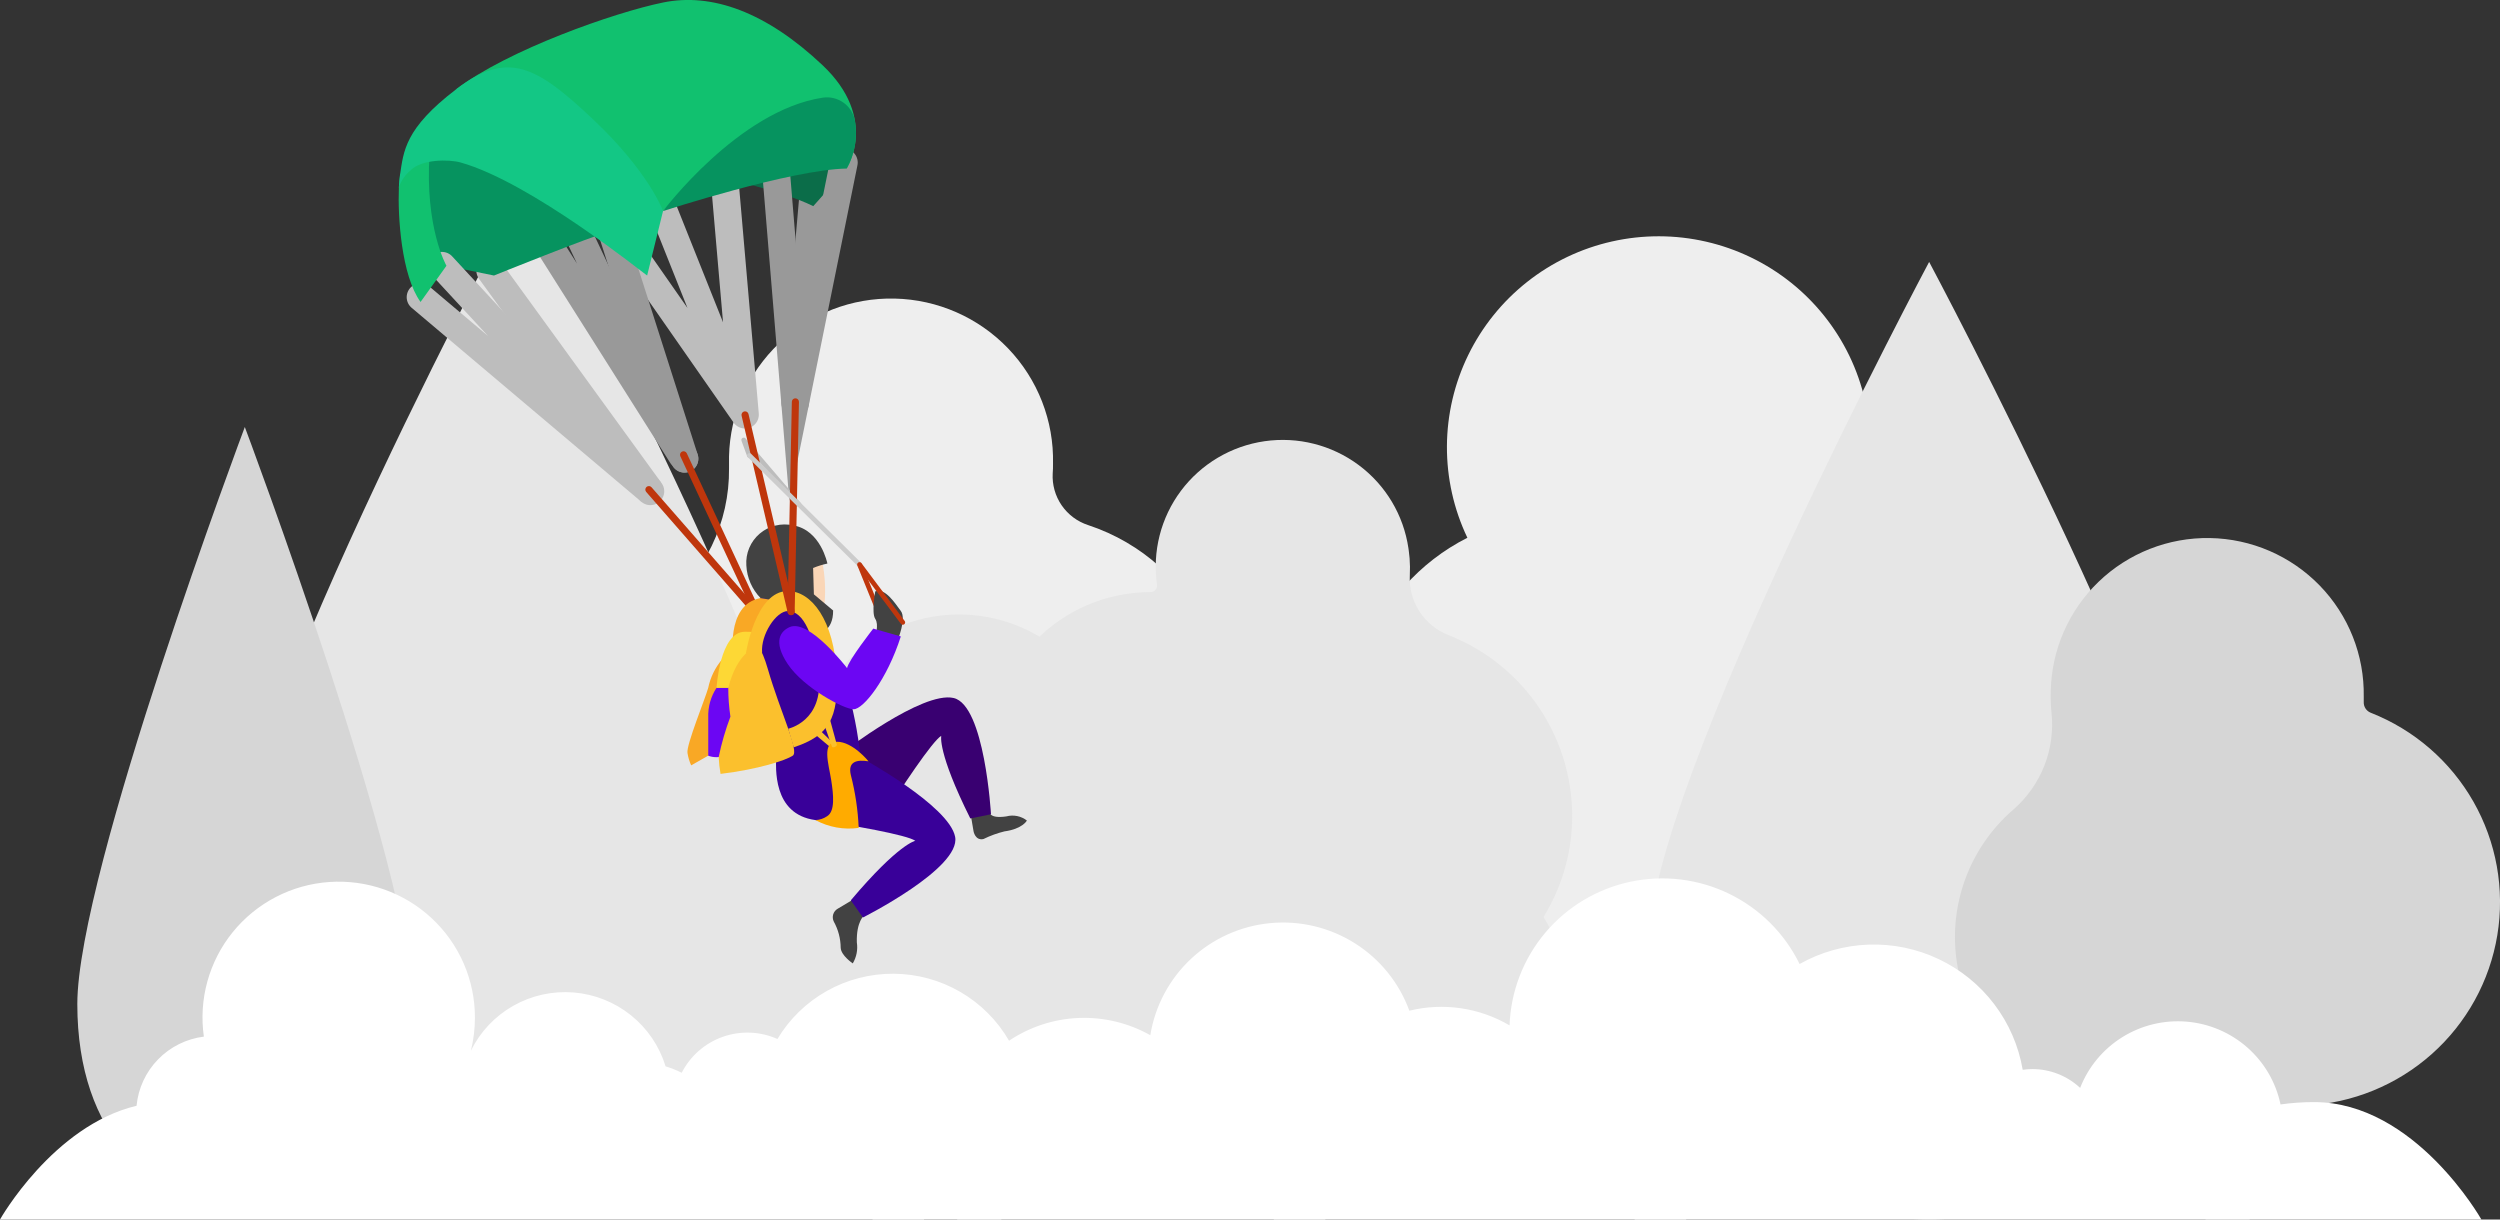
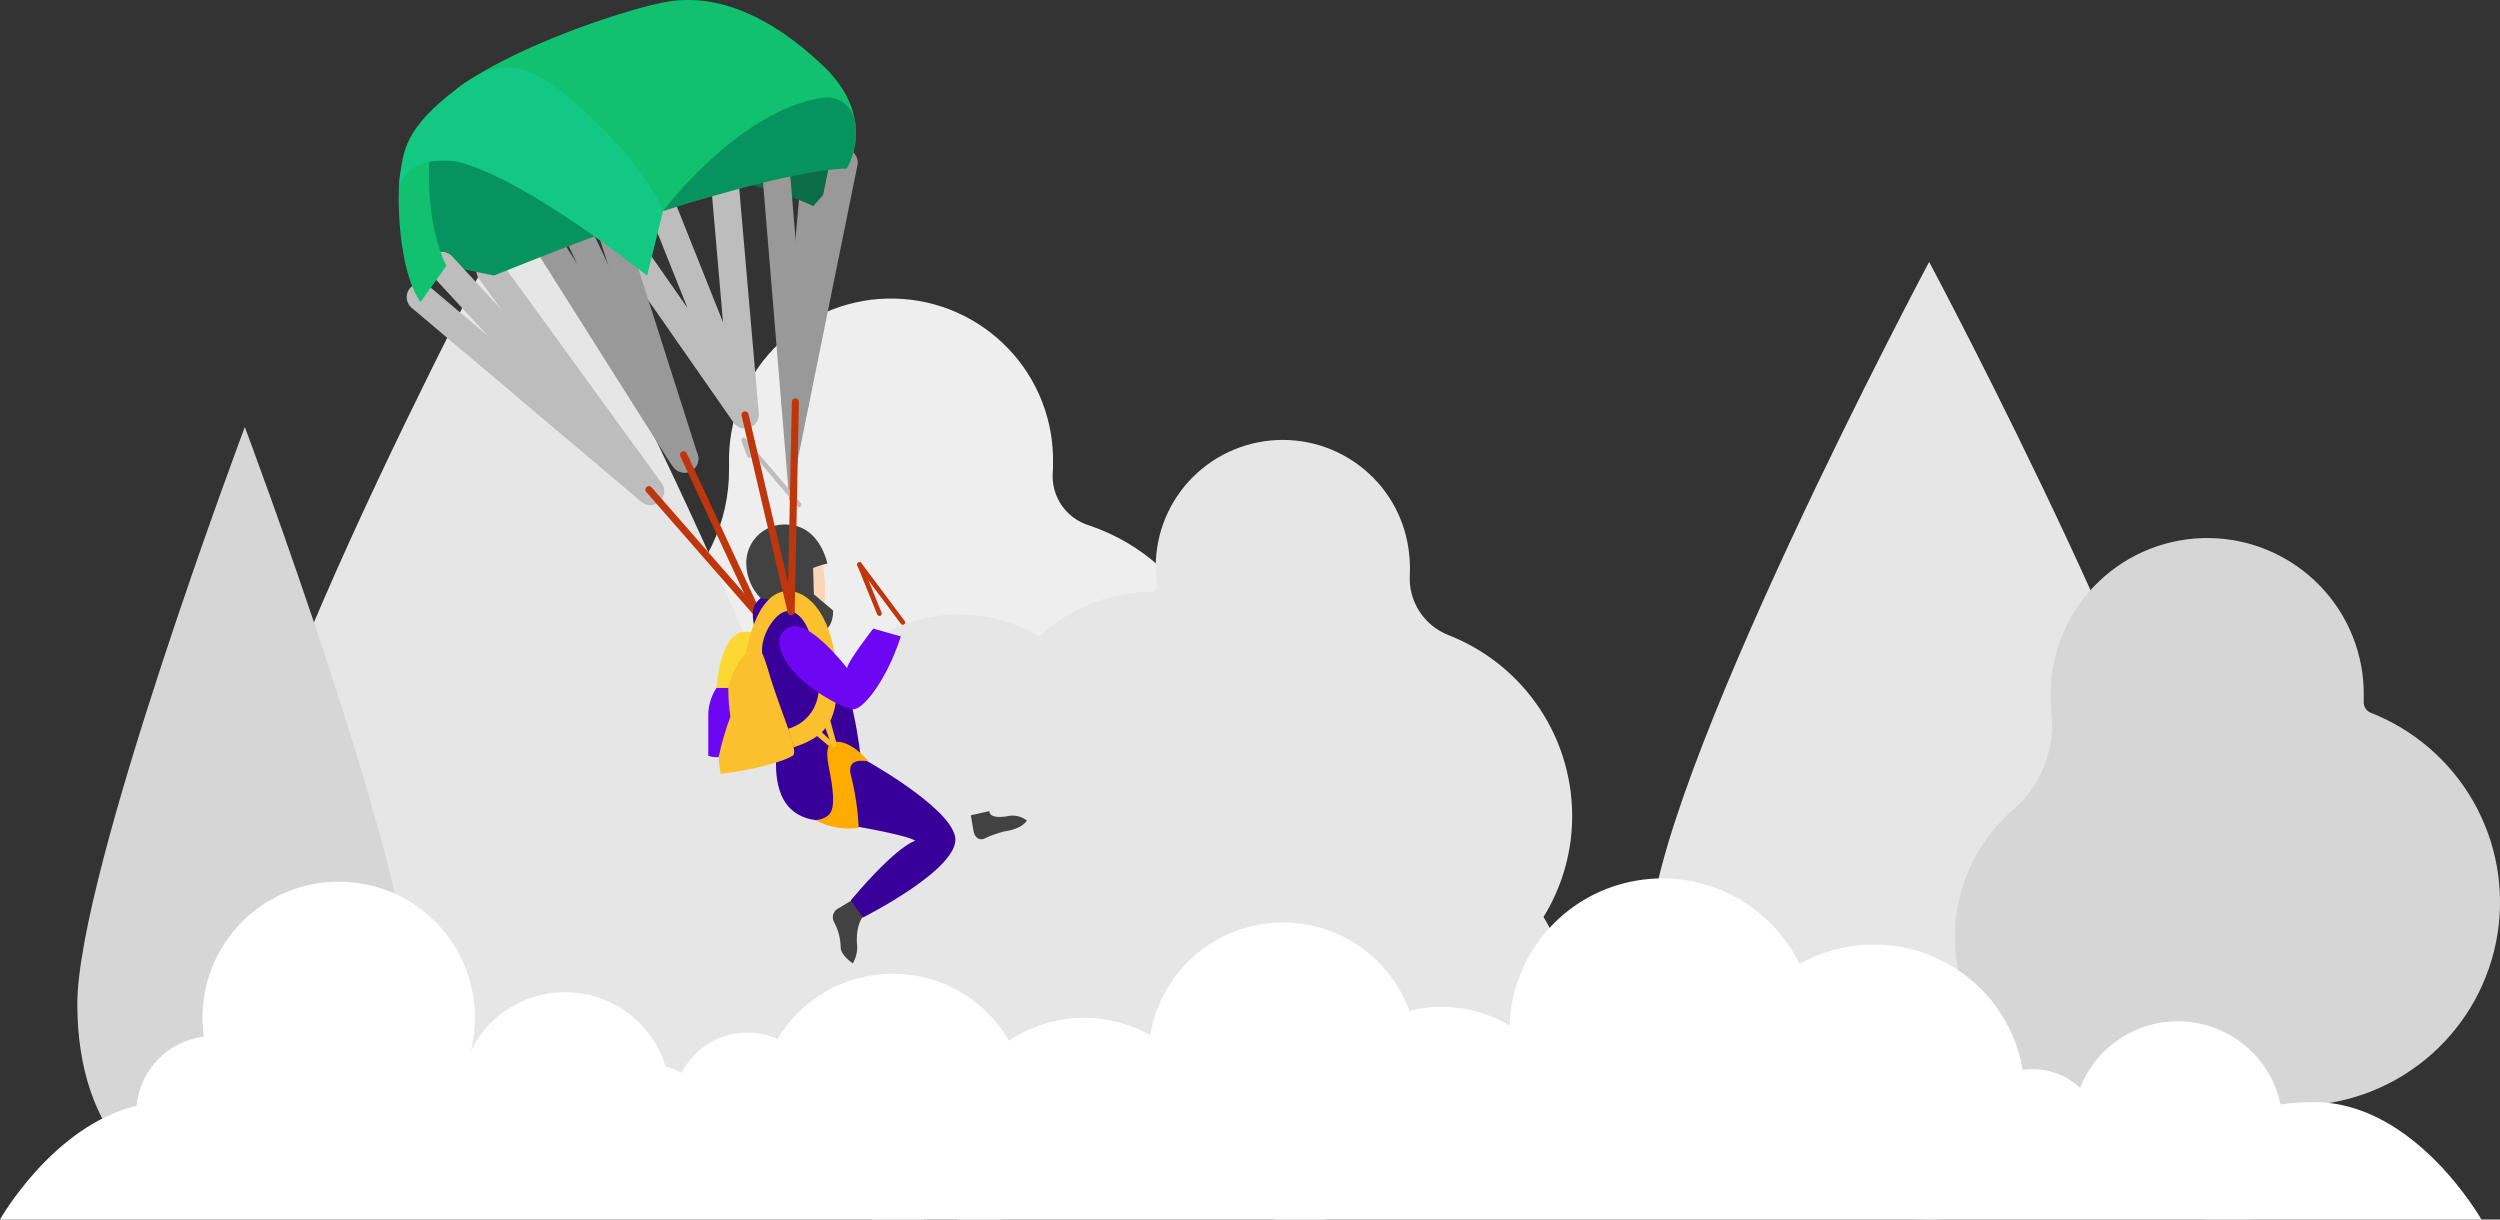
<svg xmlns="http://www.w3.org/2000/svg" width="205" height="100" viewBox="0 0 205 100" fill="none">
  <rect x="0" y="0" width="205" height="100" fill="#333333" stroke="none" />
-   <path d="M120.325 44.097C119.208 41.753 118.635 39.188 118.648 36.593C118.661 33.998 119.259 31.439 120.398 29.106C121.538 26.773 123.189 24.724 125.23 23.113C127.27 21.502 129.649 20.369 132.188 19.799C134.728 19.228 137.364 19.234 139.9 19.816C142.437 20.398 144.81 21.542 146.844 23.162C148.877 24.783 150.519 26.838 151.648 29.177C152.776 31.515 153.363 34.077 153.364 36.672C153.364 37.165 153.336 37.656 153.296 38.14C155.681 39.246 157.783 40.879 159.442 42.915C161.101 44.95 162.273 47.336 162.87 49.89C163.468 52.444 163.474 55.1 162.889 57.657C162.305 60.214 161.144 62.605 159.495 64.648C159.971 67.273 159.602 69.981 158.441 72.384C157.279 74.787 155.385 76.761 153.029 78.026C150.673 79.29 147.976 79.779 145.325 79.423C142.673 79.067 140.202 77.883 138.266 76.042V99.999H134.04V75.807C129.884 77.295 125.316 77.147 121.266 75.395C117.216 73.642 113.988 70.416 112.239 66.375C110.491 62.333 110.354 57.779 111.857 53.64C113.359 49.501 116.387 46.089 120.325 44.097Z" fill="url(#paint0_linear_2663_4889)" />
  <path d="M54.244 49.834C55.99 48.485 57.398 46.75 58.359 44.767C59.32 42.783 59.806 40.605 59.78 38.402V37.424C59.86 33.912 61.336 30.576 63.884 28.149C66.432 25.722 69.842 24.404 73.365 24.483C76.888 24.563 80.235 26.035 82.669 28.574C85.104 31.114 86.427 34.514 86.347 38.025C86.347 38.295 86.347 38.558 86.322 38.82C86.27 39.747 86.527 40.666 87.053 41.432C87.579 42.199 88.344 42.771 89.229 43.059C91.417 43.781 93.429 44.952 95.133 46.498C96.838 48.044 98.198 49.931 99.124 52.034C100.051 54.138 100.524 56.412 100.512 58.709C100.501 61.006 100.005 63.276 99.057 65.37C98.109 67.464 96.731 69.336 95.011 70.865C93.291 72.394 91.267 73.546 89.072 74.245C86.877 74.945 84.559 75.177 82.268 74.926C79.977 74.675 77.765 73.947 75.774 72.789V99.999H71.548V72.242C70.072 73.375 68.386 74.206 66.588 74.69C64.789 75.173 62.912 75.299 61.065 75.059C59.218 74.82 57.436 74.219 55.821 73.293C54.206 72.367 52.79 71.133 51.654 69.662C50.518 68.19 49.683 66.51 49.199 64.717C48.714 62.924 48.588 61.054 48.828 59.212C49.068 57.371 49.67 55.594 50.599 53.985C51.528 52.375 52.766 50.964 54.242 49.831L54.244 49.834Z" fill="url(#paint1_linear_2663_4889)" />
-   <path d="M158.19 99.999C152.111 99.986 146.284 97.572 141.984 93.287C137.684 89.002 135.262 83.194 135.247 77.134C135.247 64.519 158.19 21.476 158.19 21.476C158.19 21.476 181.152 64.519 181.152 77.134C181.132 83.196 178.706 89.004 174.403 93.288C170.101 97.573 164.272 99.986 158.19 99.999Z" fill="url(#paint2_linear_2663_4889)" />
+   <path d="M158.19 99.999C152.111 99.986 146.284 97.572 141.984 93.287C137.684 89.002 135.262 83.194 135.247 77.134C135.247 64.519 158.19 21.476 158.19 21.476C158.19 21.476 181.152 64.519 181.152 77.134C170.101 97.573 164.272 99.986 158.19 99.999Z" fill="url(#paint2_linear_2663_4889)" />
  <path d="M81.239 62.515C81.006 59.053 82.162 55.64 84.453 53.027C86.744 50.414 89.983 48.815 93.456 48.583C93.758 48.562 94.045 48.552 94.341 48.552C94.411 48.553 94.481 48.539 94.546 48.512C94.612 48.485 94.671 48.446 94.721 48.396C94.771 48.346 94.81 48.287 94.837 48.222C94.864 48.157 94.878 48.087 94.878 48.017V47.95C94.481 45.225 95.186 42.454 96.837 40.247C98.489 38.04 100.953 36.578 103.686 36.181C106.42 35.785 109.199 36.488 111.413 38.135C113.627 39.781 115.094 42.237 115.492 44.962L115.519 45.158C115.549 45.366 115.57 45.57 115.587 45.777C115.623 46.241 115.629 46.706 115.605 47.171C115.548 48.219 115.826 49.259 116.397 50.142C116.969 51.024 117.805 51.703 118.788 52.084C121.856 53.289 124.476 55.41 126.288 58.157C128.1 60.904 129.016 64.142 128.911 67.428C128.822 70.175 128.014 72.851 126.568 75.191C128.059 77.593 128.631 80.451 128.179 83.24C127.726 86.028 126.28 88.561 124.105 90.372C121.931 92.184 119.173 93.152 116.34 93.1C113.507 93.048 110.787 91.979 108.681 90.089V99.999H104.455V86.161C101.991 87.963 99.004 88.913 95.948 88.869C92.893 88.825 89.935 87.789 87.524 85.917C85.113 84.045 83.381 81.44 82.59 78.497C81.799 75.555 81.993 72.435 83.142 69.613C83.228 69.398 83.264 69.168 83.246 68.938C83.228 68.707 83.157 68.485 83.039 68.286C81.991 66.531 81.374 64.554 81.24 62.516L81.239 62.515Z" fill="url(#paint3_linear_2663_4889)" />
  <path d="M43.171 15.138C43.171 15.138 67.624 60.434 67.624 73.826C67.624 80.291 65.047 86.491 60.462 91.063C55.876 95.634 49.656 98.202 43.171 98.202C36.685 98.202 30.466 95.634 25.88 91.063C21.294 86.491 18.718 80.291 18.718 73.826C18.718 60.434 43.171 15.138 43.171 15.138Z" fill="url(#paint4_linear_2663_4889)" />
  <path d="M6.34 82.334C6.34 93.104 12.489 98.797 20.075 98.797C27.662 98.797 33.812 93.104 33.812 82.334C33.812 71.564 20.075 35.015 20.075 35.015C20.075 35.015 6.34 71.564 6.34 82.334Z" fill="url(#paint5_linear_2663_4889)" />
  <path d="M65.885 64.516C65.812 63.829 65.794 63.137 65.831 62.447C66.021 59.126 67.502 56.01 69.958 53.76C72.415 51.51 75.654 50.301 78.989 50.392C82.324 50.483 85.493 51.864 87.823 54.245C90.153 56.625 91.461 59.817 91.47 63.142V63.558C91.468 63.682 91.504 63.804 91.575 63.907C91.645 64.01 91.746 64.089 91.863 64.132C95.059 65.37 97.802 67.548 99.728 70.376C101.653 73.205 102.67 76.55 102.643 79.968C102.576 89.271 94.794 96.691 85.462 96.691H82.114V99.999H78.492V96.691H72.384C68.612 96.714 64.982 95.254 62.282 92.628C59.582 90.001 58.03 86.42 57.961 82.66C57.941 80.576 58.384 78.513 59.26 76.62C60.136 74.728 61.422 73.053 63.026 71.715C64.058 70.84 64.858 69.725 65.356 68.469C65.855 67.214 66.036 65.855 65.885 64.513V64.516Z" fill="url(#paint6_linear_2663_4889)" />
  <path d="M165.135 66.347C166.25 65.367 167.112 64.135 167.649 62.754C168.186 61.373 168.382 59.883 168.22 58.41C168.164 57.84 168.145 57.268 168.162 56.696C168.22 53.303 169.627 50.072 172.075 47.714C174.522 45.356 177.809 44.063 181.212 44.12C184.615 44.178 187.856 45.581 190.222 48.02C192.588 50.46 193.885 53.736 193.827 57.129V57.562C193.818 57.748 193.867 57.933 193.968 58.09C194.068 58.247 194.215 58.369 194.388 58.44C197.951 59.838 200.926 62.411 202.817 65.73C204.708 69.049 205.401 72.914 204.781 76.68C204.161 80.447 202.264 83.888 199.408 86.43C196.552 88.973 192.908 90.463 189.084 90.652C187.493 90.731 184.479 90.673 184.479 90.673V100H180.856V90.674C180.856 90.674 176.159 90.794 173.475 90.656C170.706 90.514 168.042 89.548 165.828 87.883C163.614 86.218 161.951 83.93 161.054 81.314C160.156 78.699 160.065 75.875 160.792 73.207C161.52 70.539 163.033 68.15 165.135 66.347Z" fill="url(#paint7_linear_2663_4889)" />
  <path d="M11.198 90.673C11.334 89.243 11.955 87.903 12.959 86.872C13.962 85.841 15.287 85.182 16.716 85.003C16.5 83.489 16.599 81.946 17.007 80.472C17.414 78.998 18.122 77.623 19.087 76.433C20.051 75.244 21.251 74.265 22.611 73.558C23.971 72.851 25.463 72.431 26.994 72.324C28.524 72.218 30.06 72.426 31.506 72.937C32.952 73.448 34.277 74.25 35.398 75.294C36.52 76.338 37.413 77.601 38.023 79.004C38.633 80.407 38.947 81.921 38.944 83.45C38.944 84.362 38.833 85.271 38.613 86.157C39.373 84.611 40.583 83.329 42.085 82.477C43.586 81.625 45.31 81.244 47.032 81.382C48.754 81.521 50.395 82.172 51.74 83.253C53.085 84.333 54.074 85.792 54.576 87.439C55.032 87.578 55.475 87.754 55.901 87.966C56.603 86.589 57.81 85.533 59.271 85.018C60.732 84.503 62.336 84.567 63.75 85.198C64.734 83.555 66.131 82.196 67.804 81.257C69.477 80.318 71.367 79.832 73.287 79.846C75.207 79.86 77.089 80.375 78.748 81.338C80.406 82.302 81.783 83.681 82.742 85.339C84.44 84.199 86.424 83.553 88.469 83.473C90.515 83.394 92.543 83.883 94.326 84.888C94.714 82.486 95.891 80.28 97.671 78.617C99.453 76.953 101.737 75.926 104.167 75.696C106.597 75.466 109.034 76.047 111.097 77.347C113.16 78.646 114.732 80.592 115.567 82.878C118.359 82.194 121.308 82.626 123.784 84.082C123.882 81.296 124.911 78.624 126.708 76.489C128.506 74.354 130.968 72.88 133.703 72.301C136.438 71.722 139.288 72.072 141.801 73.295C144.313 74.518 146.343 76.543 147.567 79.049C149.297 78.074 151.236 77.529 153.222 77.459C155.208 77.389 157.182 77.797 158.976 78.648C160.77 79.499 162.333 80.767 163.531 82.347C164.73 83.927 165.529 85.772 165.862 87.724C166.121 87.686 166.382 87.666 166.644 87.664C168.102 87.662 169.507 88.214 170.572 89.207C171.244 87.486 172.457 86.026 174.029 85.047C175.601 84.068 177.448 83.622 179.295 83.774C181.143 83.927 182.891 84.67 184.28 85.894C185.669 87.117 186.625 88.755 187.004 90.564C187.915 90.435 188.834 90.371 189.754 90.372C198.04 90.372 203.474 99.999 203.474 99.999L0 99.999C0 99.999 4.345 92.309 11.198 90.673Z" fill="white" />
  <path d="M56.127 37.615L45.288 14.664M55.924 37.36L44.788 19.746" stroke="#999999" stroke-width="2.273" stroke-miterlimit="10" stroke-linecap="round" />
  <path d="M53.331 40.285L40.198 22.194" stroke="#BDBDBD" stroke-width="2.273" stroke-miterlimit="10" stroke-linecap="round" />
  <path d="M65.204 33.024L66.689 16.005" stroke="#999999" stroke-width="2.273" stroke-miterlimit="10" stroke-linecap="round" />
  <path d="M50.336 18.855C48.19 19.485 40.505 22.594 40.505 22.594L36.61 21.793L34.836 20.155C33.525 17.983 33.935 16.79 32.709 15.395C32.709 15.381 32.709 15.366 32.709 15.351C32.722 15.016 32.753 14.682 32.801 14.35C38.77 5.366 50.336 18.855 50.336 18.855Z" fill="#06935F" />
  <path d="M57.841 14.245C57.841 14.245 63.989 15.557 66.688 16.904L69.43 13.82C69.43 13.82 66.64 10.399 57.841 14.245Z" fill="#0B6D49" />
  <path d="M61.087 34.001L51.951 20.899M61.087 34.001L53.13 14.06M61.087 34.001L59.433 14.944" stroke="#BDBDBD" stroke-width="2.273" stroke-miterlimit="10" stroke-linecap="round" />
  <path d="M69.197 13.325L65.202 33.026L63.635 14.058" stroke="#999999" stroke-width="2.273" stroke-miterlimit="10" stroke-linecap="round" />
  <path d="M34.485 24.368L53.332 40.285L36.245 21.793" stroke="#BDBDBD" stroke-width="2.273" stroke-miterlimit="10" stroke-linecap="round" />
  <path d="M56.128 37.617L49.645 17.308" stroke="#999999" stroke-width="2.273" stroke-miterlimit="10" stroke-linecap="round" />
  <path d="M35.225 12.591C34.825 18.68 36.609 21.792 36.609 21.792L34.485 24.762C32.914 22.593 32.609 17.753 32.708 15.394C32.708 15.38 32.708 15.365 32.708 15.35C32.725 14.961 33.44 13.477 33.481 13.202C39.453 4.22 35.225 12.591 35.225 12.591ZM69.43 13.82C68.875 11.857 68.015 9.125 66.621 9.39C61.638 10.335 54.37 17.306 54.37 17.306C54.37 17.306 41.148 8.044 37.405 7.32C41.63 4.094 50.414 1.012 54.386 0.202C58.357 -0.608 62.811 0.969 67.448 5.345C72.084 9.721 69.43 13.82 69.43 13.82Z" fill="#11C16F" />
  <path d="M69.43 13.821C64.851 13.901 54.37 17.307 54.37 17.307C54.37 17.307 60.555 9.052 67.46 8.009C68.067 7.917 68.686 8.068 69.182 8.428C69.679 8.789 70.012 9.33 70.11 9.934C70.334 11.269 70.094 12.64 69.43 13.821Z" fill="#06935F" />
  <path d="M54.37 17.306L53.065 22.594C52.775 22.42 43.54 14.945 37.776 13.325C36.776 13.043 34.56 13.063 33.667 13.964C33.228 14.332 32.897 14.811 32.71 15.35C32.723 15.015 32.753 14.68 32.8 14.347C33.098 12.406 33.176 10.543 37.405 7.319C41.634 4.096 43.984 5.4 48.621 9.777C53.258 14.153 54.37 17.306 54.37 17.306Z" fill="#13C785" />
  <path d="M69.936 73.774L68.696 74.512C68.516 74.614 68.382 74.781 68.322 74.978C68.262 75.176 68.28 75.388 68.373 75.573C68.735 76.228 68.929 76.962 68.936 77.71C68.955 78.345 69.927 78.999 69.927 78.999C70.235 78.481 70.353 77.873 70.261 77.278C70.209 75.536 70.885 75.035 70.885 75.035L69.936 73.774ZM79.608 66.853L79.831 68.166C79.831 68.166 79.966 68.953 80.644 68.801C81.19 68.531 81.765 68.322 82.357 68.175C83.85 67.973 84.205 67.286 84.205 67.286C83.971 67.102 83.696 66.975 83.403 66.916C83.11 66.857 82.807 66.867 82.519 66.945C81.02 67.166 81.134 66.51 81.134 66.51L79.608 66.853Z" fill="#424242" />
-   <path d="M81.261 66.77C81.261 66.77 80.752 57.819 78.192 57.235C75.632 56.65 69.09 61.694 69.09 61.694L72.341 67.131C73.86 64.648 76.483 60.734 77.184 60.338C77.184 60.338 76.846 61.664 79.565 67.112L81.261 66.77Z" fill="#390071" />
  <path d="M65.525 41.577C65.497 41.578 65.469 41.572 65.444 41.56C65.418 41.548 65.395 41.531 65.377 41.51L61.535 37.016L61.631 37.282C61.649 37.33 61.647 37.383 61.626 37.43C61.604 37.477 61.565 37.513 61.517 37.531C61.468 37.549 61.415 37.547 61.368 37.525C61.321 37.504 61.284 37.465 61.266 37.416L60.801 36.142C60.786 36.099 60.786 36.053 60.802 36.011C60.818 35.968 60.848 35.933 60.887 35.91C60.926 35.887 60.972 35.879 61.017 35.886C61.061 35.894 61.102 35.917 61.132 35.951L65.673 41.263C65.697 41.291 65.712 41.325 65.717 41.362C65.722 41.398 65.716 41.435 65.701 41.469C65.685 41.502 65.66 41.531 65.629 41.551C65.598 41.571 65.562 41.581 65.525 41.581V41.577Z" fill="#BDBDBD" />
  <path d="M72.111 50.505C72.073 50.505 72.035 50.494 72.003 50.472C71.971 50.451 71.946 50.42 71.931 50.385L70.3 46.365C70.282 46.318 70.284 46.266 70.304 46.22C70.324 46.173 70.362 46.137 70.409 46.118C70.456 46.099 70.508 46.099 70.555 46.118C70.602 46.137 70.64 46.174 70.66 46.22L72.291 50.239C72.303 50.269 72.308 50.301 72.305 50.332C72.301 50.364 72.29 50.394 72.272 50.42C72.255 50.447 72.231 50.468 72.203 50.483C72.174 50.498 72.143 50.506 72.111 50.505ZM63.653 52.344C63.605 52.35 63.557 52.344 63.513 52.327C63.468 52.31 63.429 52.282 63.397 52.246L52.985 40.335C52.936 40.276 52.912 40.201 52.918 40.125C52.924 40.049 52.959 39.978 53.017 39.928C53.075 39.878 53.15 39.853 53.227 39.858C53.303 39.863 53.375 39.898 53.425 39.955L63.837 51.869C63.872 51.909 63.895 51.957 63.905 52.009C63.914 52.061 63.909 52.114 63.89 52.163C63.871 52.213 63.839 52.256 63.797 52.288C63.755 52.32 63.705 52.341 63.653 52.347V52.344Z" fill="#BF360C" />
  <path d="M62.797 52.075C62.742 52.075 62.688 52.058 62.642 52.029C62.596 51.999 62.559 51.957 62.536 51.907L55.787 37.414C55.755 37.344 55.751 37.264 55.778 37.192C55.805 37.12 55.859 37.061 55.929 37.029C55.999 36.996 56.079 36.993 56.152 37.02C56.224 37.046 56.283 37.101 56.316 37.17L63.065 51.663C63.086 51.708 63.095 51.757 63.092 51.806C63.088 51.856 63.072 51.903 63.045 51.944C63.017 51.986 62.98 52.019 62.936 52.042C62.893 52.065 62.844 52.076 62.794 52.075H62.797Z" fill="#BF360C" />
  <path d="M70.761 75.234C70.761 75.234 78.806 71.192 78.322 68.624C77.837 66.057 70.575 62.108 70.575 62.108C70.575 62.108 69.93 55.367 67.509 52.157C65.089 48.947 63.487 48.122 62.368 49.045C61.001 50.172 62.156 51.653 62.83 56.009C63.153 58.096 63.637 59.219 63.637 61.95C63.637 62.926 63.314 66.765 66.863 67.246C69.759 67.639 74.414 68.466 75.057 68.948C75.057 68.948 73.699 69.168 69.766 73.827L70.761 75.234Z" fill="#390099" />
  <path d="M67.422 46.05C67.647 47.175 67.712 48.327 67.614 49.471C67.374 50.611 64.447 48.146 64.447 48.146L64.557 45.746L67.422 46.05Z" fill="#FAD6B7" />
  <path d="M67.846 46.212C67.846 46.212 67.304 43.457 65.039 43.081C64.559 42.973 64.061 42.978 63.584 43.097C63.107 43.215 62.664 43.443 62.291 43.762C61.918 44.081 61.625 44.483 61.436 44.935C61.246 45.388 61.166 45.878 61.2 46.367C61.25 47.37 61.664 48.321 62.365 49.042C62.365 49.042 64.18 49.26 64.856 49.829C65.531 50.398 67.133 51.939 67.133 51.939C67.133 51.939 68.327 51.794 68.317 50.06L66.738 48.735L66.675 46.575C67.053 46.418 67.445 46.297 67.846 46.212Z" fill="#424242" />
-   <path d="M63.703 49.264L60.144 54.066C60.144 54.066 59.427 49.575 62.366 49.045L63.703 49.264ZM59.218 54.066C58.645 54.734 58.253 55.536 58.076 56.397C57.852 57.233 56.26 61.104 56.373 61.743C56.428 62.094 56.53 62.436 56.675 62.76L58.529 61.706C58.529 61.706 59.946 54.862 59.218 54.066Z" fill="#F9A825" />
  <path d="M58.758 56.398C58.282 57.123 58.044 57.978 58.077 58.845V61.971C58.505 62.128 58.975 62.128 59.402 61.971C60.121 61.707 61.409 59.243 61.409 59.243L60.044 56.205L58.758 56.398Z" fill="#6C06F3" />
  <path d="M60.953 52.677C60.953 52.677 61.938 51.312 62.96 54.852C63.982 58.392 65.572 61.592 65.004 61.968C64.437 62.345 62.175 63.088 59.084 63.46C59.004 63.002 58.953 62.54 58.932 62.075C59.166 60.949 59.488 59.843 59.894 58.767C59.776 57.982 59.718 57.189 59.718 56.395H58.758C58.758 56.395 59.171 53.721 60.953 52.677Z" fill="#FBC02D" />
  <path d="M61.082 51.804C62.262 51.804 61.191 51.79 61.94 53.08C61.94 53.08 60.465 53.469 59.718 56.397H58.758C58.758 56.397 59.016 51.804 61.082 51.804Z" fill="#FDD835" />
  <path d="M61.167 53.564C61.167 53.564 61.941 48.466 64.603 48.466C66.539 48.466 68.402 50.868 68.605 55.261C68.773 58.892 67.973 60.336 65.084 61.278L64.632 59.754C64.632 59.754 67.538 59.147 67.138 55.383C66.788 52.104 65.895 50.106 64.612 50.106C63.636 50.106 62.369 52.052 62.493 53.512C62.313 53.675 62.082 53.769 61.839 53.778C61.597 53.787 61.359 53.711 61.167 53.564Z" fill="#FBC02D" />
-   <path d="M71.769 48.495C71.769 48.495 71.446 50.26 71.769 50.742C72.091 51.224 71.769 52.187 71.769 52.187L73.597 52.513C73.597 52.513 74.35 50.742 73.868 50.1C73.386 49.458 72.575 48.174 71.769 48.495Z" fill="#424242" />
  <path d="M64.765 51.417C64.059 51.717 63.313 52.54 64.604 54.467C65.896 56.393 69.188 58.158 69.995 58.158C70.801 58.158 72.738 55.718 73.867 52.187L71.608 51.545C71.608 51.545 69.569 54.146 69.459 54.785C69.459 54.785 66.358 50.739 64.765 51.415V51.417Z" fill="#6C06F3" />
  <path d="M66.694 59.365L68.474 61.082C68.483 61.154 68.465 61.228 68.422 61.288C68.38 61.347 68.317 61.389 68.245 61.404L66.357 59.822L66.694 59.365Z" fill="#FBC02D" />
  <path d="M71.219 62.428C71.219 62.428 69.928 60.823 68.637 60.823C67.347 60.823 67.951 62.651 68.157 63.954C68.356 65.222 68.476 66.519 67.831 66.924C67.547 67.123 67.21 67.235 66.863 67.245C67.947 67.833 69.191 68.058 70.413 67.887C70.35 66.424 70.134 64.971 69.768 63.553C69.506 62.448 70.251 62.27 71.219 62.429L71.219 62.428Z" fill="#FFAB00" />
  <path d="M67.927 58.514L68.629 61.088C68.597 61.161 68.538 61.219 68.466 61.251C68.392 61.283 68.31 61.287 68.235 61.261L67.354 58.753L67.927 58.514Z" fill="#FBC02D" />
  <path d="M64.872 50.444H64.866C64.827 50.443 64.79 50.435 64.755 50.42C64.72 50.405 64.688 50.383 64.661 50.355C64.635 50.328 64.614 50.295 64.6 50.26C64.586 50.224 64.579 50.187 64.58 50.148L64.931 32.945C64.932 32.869 64.964 32.797 65.018 32.744C65.073 32.691 65.146 32.661 65.222 32.661H65.228C65.266 32.662 65.304 32.67 65.339 32.685C65.374 32.7 65.406 32.722 65.432 32.75C65.459 32.777 65.48 32.81 65.494 32.845C65.508 32.881 65.514 32.919 65.514 32.957L65.163 50.16C65.161 50.236 65.13 50.308 65.076 50.361C65.021 50.414 64.948 50.444 64.872 50.444Z" fill="#BF360C" />
  <path d="M64.872 50.444C64.806 50.444 64.742 50.422 64.691 50.381C64.639 50.341 64.603 50.284 64.588 50.22L60.81 34.087C60.792 34.012 60.805 33.933 60.845 33.867C60.886 33.801 60.951 33.754 61.026 33.736C61.101 33.719 61.181 33.731 61.246 33.772C61.312 33.812 61.359 33.877 61.377 33.952L65.155 50.085C65.165 50.127 65.165 50.172 65.156 50.214C65.146 50.257 65.127 50.297 65.1 50.331C65.072 50.365 65.038 50.393 64.998 50.412C64.959 50.431 64.915 50.441 64.872 50.441V50.444Z" fill="#BF360C" />
-   <path d="M70.48 46.486C70.429 46.485 70.381 46.465 70.345 46.429L61.314 37.484C61.28 37.447 61.262 37.399 61.263 37.349C61.264 37.299 61.284 37.251 61.319 37.216C61.355 37.181 61.403 37.16 61.453 37.159C61.503 37.158 61.551 37.176 61.588 37.21L70.619 46.156C70.646 46.182 70.664 46.217 70.671 46.254C70.679 46.291 70.675 46.33 70.661 46.365C70.646 46.4 70.622 46.431 70.59 46.452C70.559 46.473 70.522 46.485 70.484 46.486H70.48Z" fill="#CCCCCC" />
  <path d="M74.028 51.231C73.998 51.231 73.968 51.224 73.941 51.211C73.913 51.197 73.89 51.177 73.872 51.153L70.323 46.407C70.293 46.366 70.28 46.314 70.287 46.263C70.295 46.212 70.322 46.166 70.364 46.136C70.405 46.105 70.457 46.092 70.508 46.1C70.559 46.107 70.605 46.135 70.636 46.176L74.184 50.922C74.205 50.951 74.219 50.985 74.222 51.021C74.225 51.056 74.218 51.092 74.202 51.124C74.186 51.156 74.161 51.183 74.13 51.202C74.099 51.221 74.064 51.231 74.028 51.231V51.231Z" fill="#BF360C" />
  <defs>
    <linearGradient id="paint0_linear_2663_4889" x1="137.072" y1="299.14" x2="137.072" y2="218.516" gradientUnits="userSpaceOnUse">
      <stop stop-color="white" />
      <stop offset="0.53" stop-color="#F9F9F9" />
      <stop offset="1" stop-color="#EEEEEE" />
    </linearGradient>
    <linearGradient id="paint1_linear_2663_4889" x1="74.715" y1="299.143" x2="74.715" y2="223.926" gradientUnits="userSpaceOnUse">
      <stop stop-color="white" />
      <stop offset="0.53" stop-color="#F9F9F9" />
      <stop offset="1" stop-color="#EEEEEE" />
    </linearGradient>
    <linearGradient id="paint2_linear_2663_4889" x1="158.2" y1="299.134" x2="158.2" y2="220.611" gradientUnits="userSpaceOnUse">
      <stop stop-color="white" />
      <stop offset="0.41" stop-color="#F9F9F9" />
      <stop offset="0.99" stop-color="#E6E6E6" />
      <stop offset="1" stop-color="#E6E6E6" />
    </linearGradient>
    <linearGradient id="paint3_linear_2663_4889" x1="128.919" y1="299.191" x2="67.653" y2="253.512" gradientUnits="userSpaceOnUse">
      <stop stop-color="white" />
      <stop offset="0.41" stop-color="#F9F9F9" />
      <stop offset="0.99" stop-color="#E6E6E6" />
      <stop offset="1" stop-color="#E6E6E6" />
    </linearGradient>
    <linearGradient id="paint4_linear_2663_4889" x1="67.624" y1="297.39" x2="-5.01" y2="254.625" gradientUnits="userSpaceOnUse">
      <stop stop-color="white" />
      <stop offset="0.41" stop-color="#F9F9F9" />
      <stop offset="0.99" stop-color="#E6E6E6" />
      <stop offset="1" stop-color="#E6E6E6" />
    </linearGradient>
    <linearGradient id="paint5_linear_2663_4889" x1="20.076" y1="297.988" x2="20.076" y2="234.206" gradientUnits="userSpaceOnUse">
      <stop stop-color="white" />
      <stop offset="0.3" stop-color="#F9F9F9" />
      <stop offset="0.72" stop-color="#E6E6E6" />
      <stop offset="1" stop-color="#D6D6D6" />
    </linearGradient>
    <linearGradient id="paint6_linear_2663_4889" x1="102.644" y1="298.992" x2="53.302" y2="254.551" gradientUnits="userSpaceOnUse">
      <stop stop-color="white" />
      <stop offset="0.41" stop-color="#F9F9F9" />
      <stop offset="0.99" stop-color="#E6E6E6" />
      <stop offset="1" stop-color="#E6E6E6" />
    </linearGradient>
    <linearGradient id="paint7_linear_2663_4889" x1="205.002" y1="299.161" x2="150.522" y2="255.717" gradientUnits="userSpaceOnUse">
      <stop stop-color="white" />
      <stop offset="0.3" stop-color="#F9F9F9" />
      <stop offset="0.72" stop-color="#E6E6E6" />
      <stop offset="1" stop-color="#D6D6D6" />
    </linearGradient>
  </defs>
</svg>